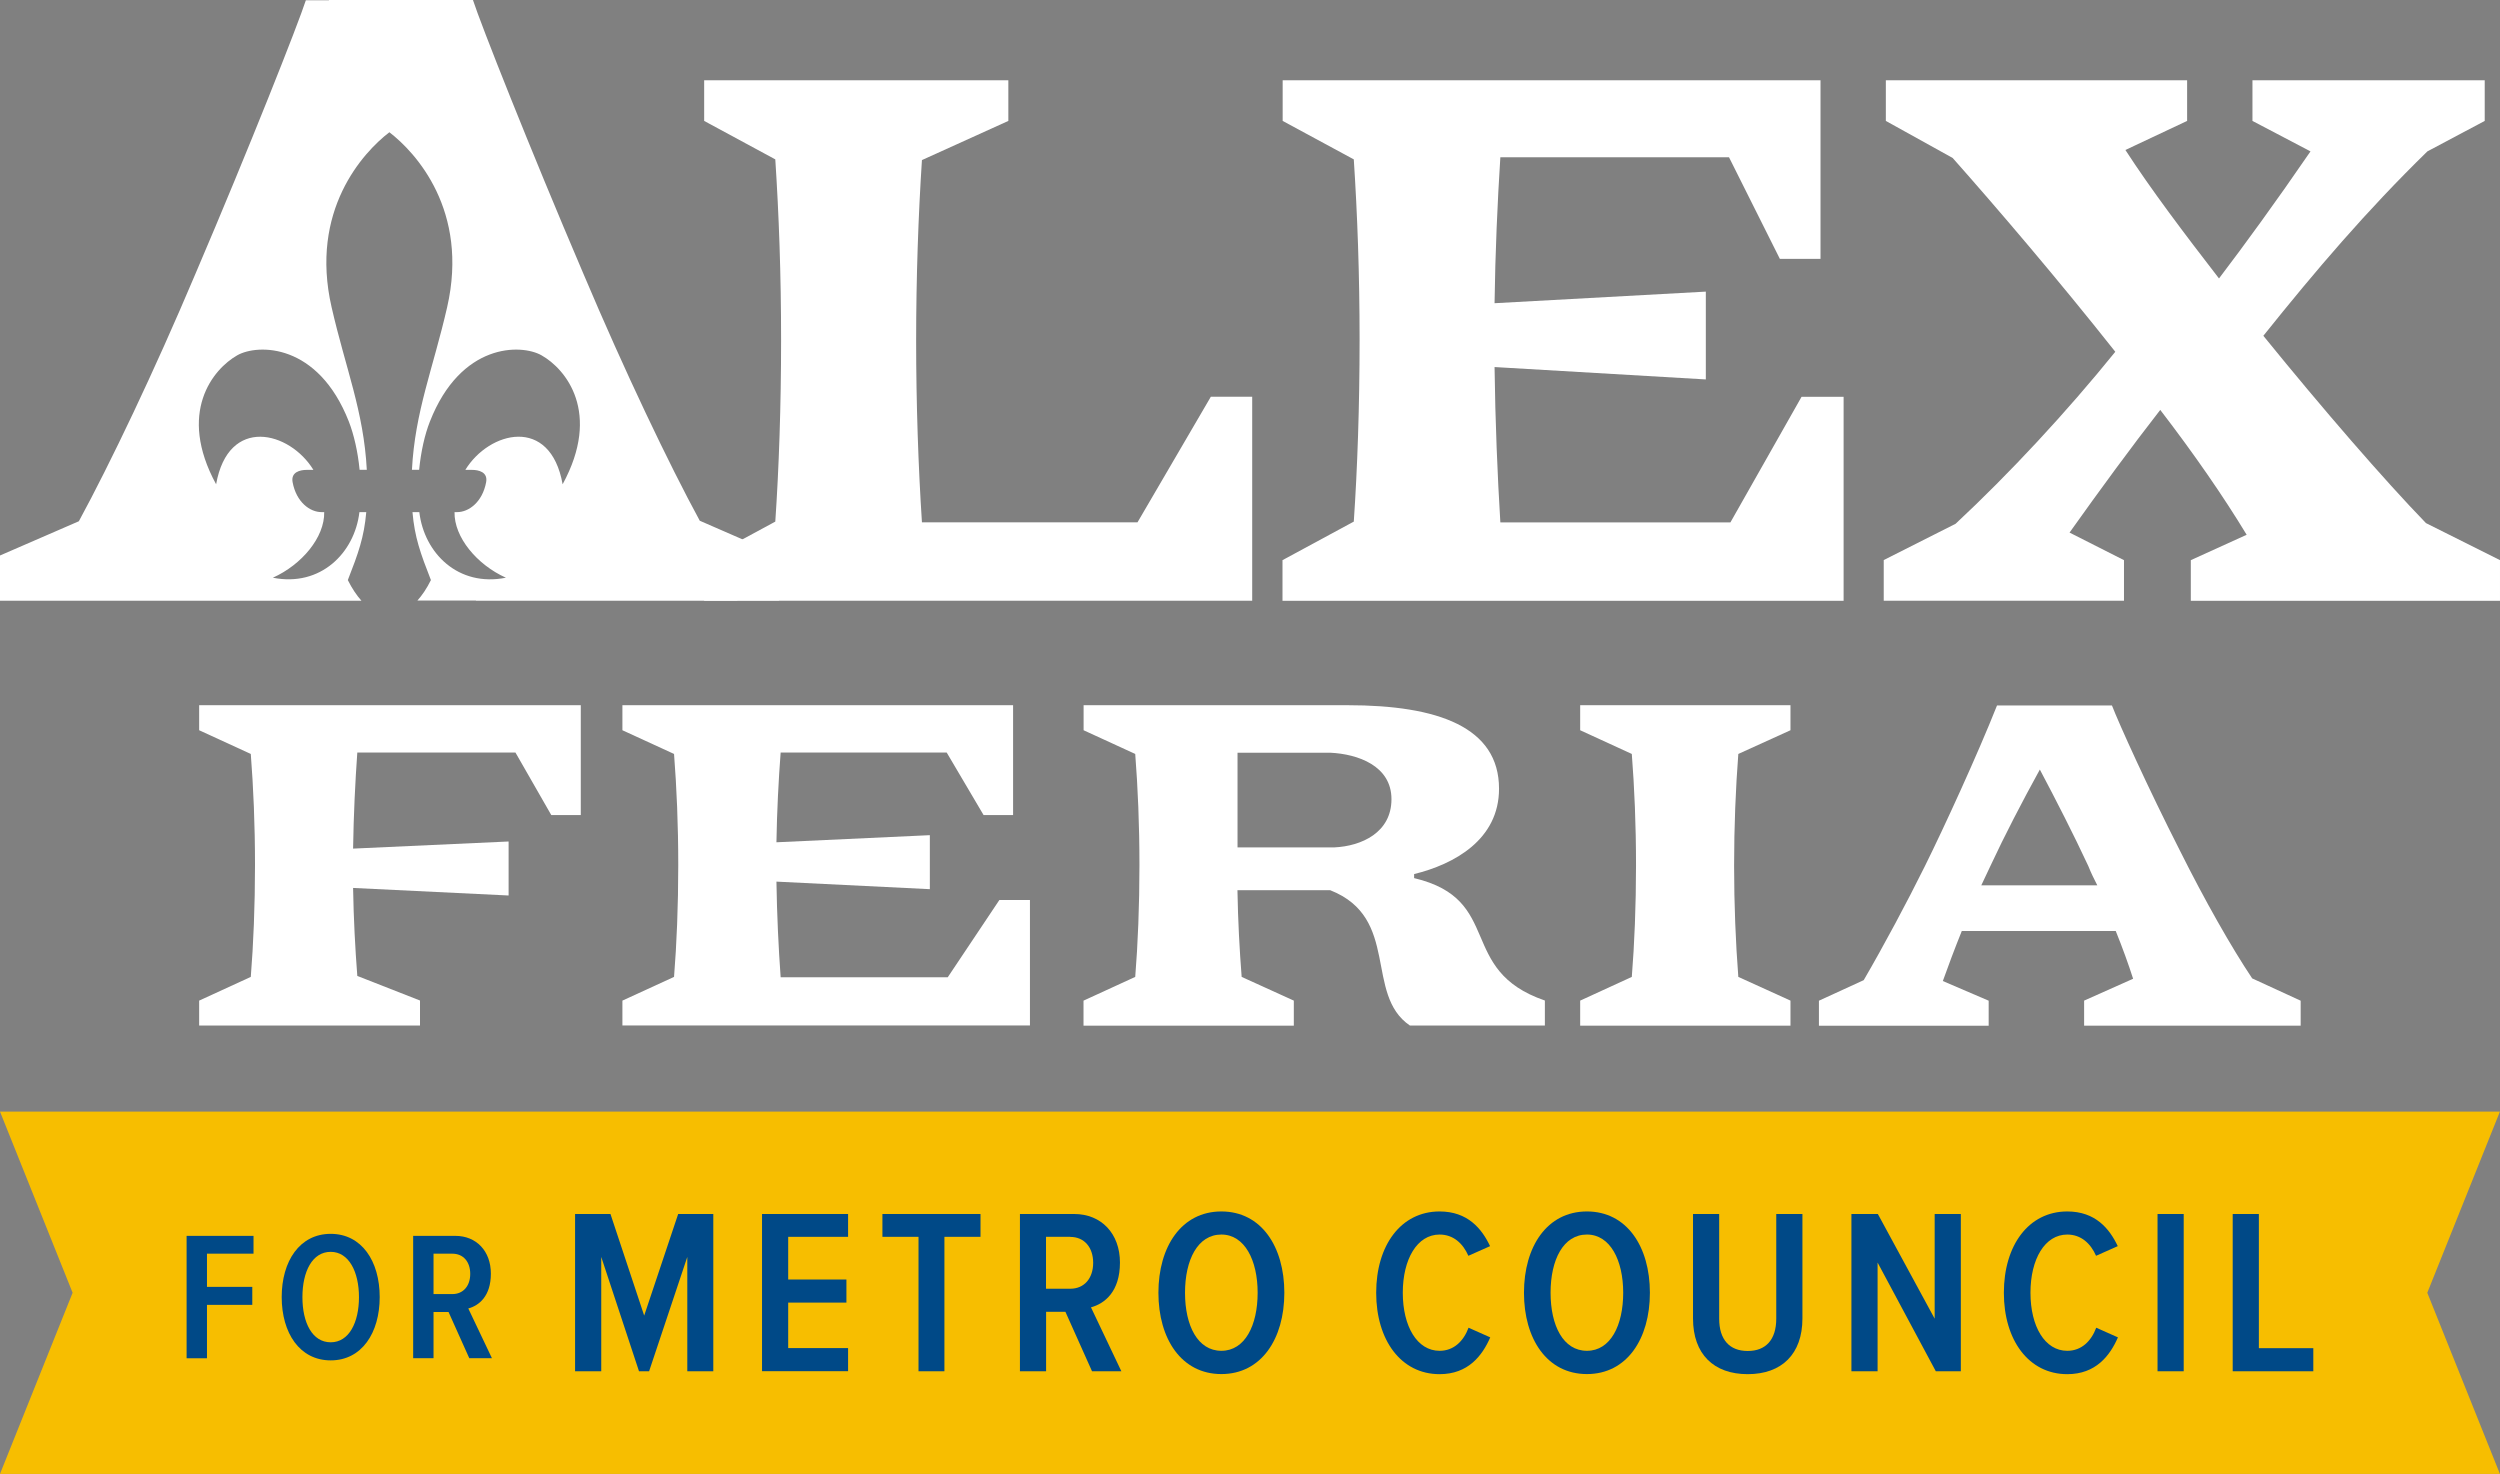
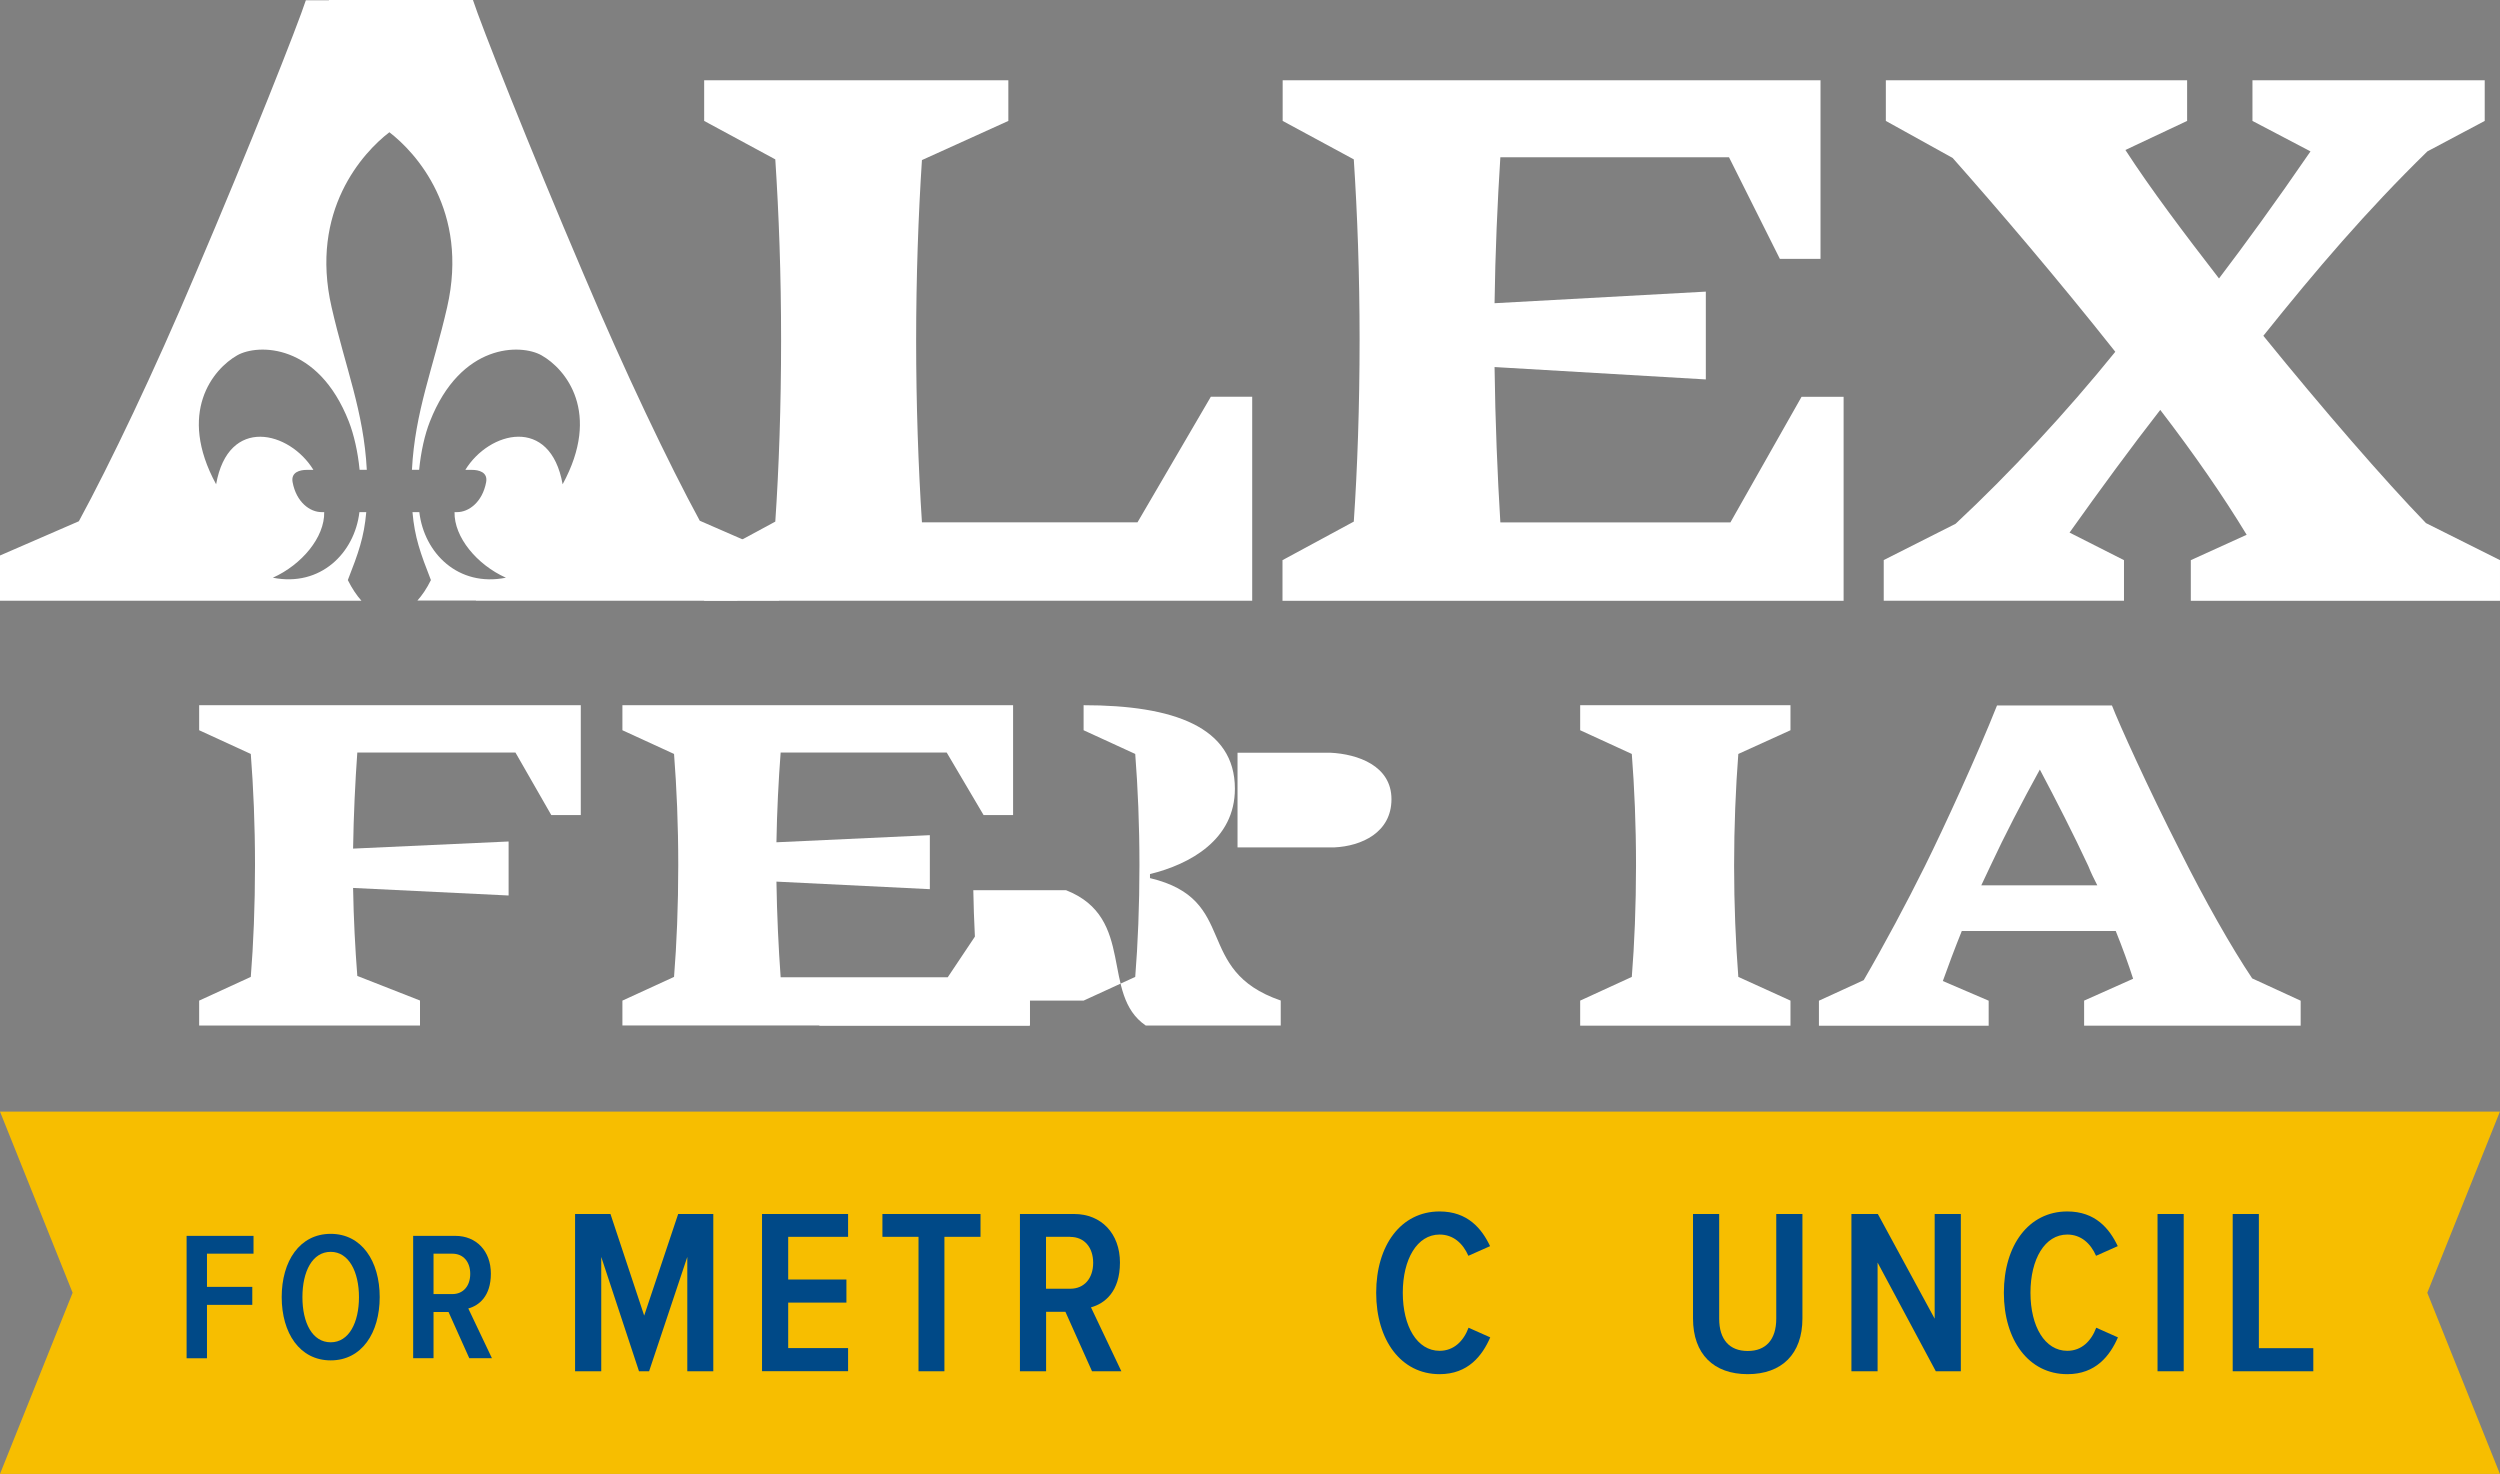
<svg xmlns="http://www.w3.org/2000/svg" id="Layer_2" data-name="Layer 2" viewBox="0 0 284.7 167.85">
  <rect x="0" y="0" width="284.7" height="167.85" fill="#808080" stroke="none" />
  <defs>
    <style>
      .cls-1 {
        fill: #f7be00;
      }

      .cls-2 {
        fill: #004987;
      }

      .cls-3 {
        fill: #fff;
      }
    </style>
  </defs>
  <g id="Layer_1-2" data-name="Layer 1">
    <g>
      <g>
        <path class="cls-3" d="M22.68,113.95l5.88-2.7c.3-3.71,.48-8.09,.48-12.72s-.18-8.8-.48-12.67l-5.88-2.7v-2.85h43.46v12.51h-3.36l-4.08-7.12h-18.01c-.24,3.36-.42,7.12-.48,10.94l17.71-.81v6.15l-17.71-.86c.06,3.51,.24,6.92,.48,10.02l7.14,2.8v2.85H22.68v-2.85Z" />
        <path class="cls-3" d="M70.88,113.95l5.88-2.7c.3-3.71,.48-8.09,.48-12.72s-.18-8.8-.48-12.67l-5.88-2.7v-2.85h44.49v12.51h-3.36l-4.2-7.12h-18.91c-.24,3.15-.42,6.66-.48,10.22l17.47-.81v6.15l-17.47-.86c.06,3.82,.24,7.58,.48,10.89h19.03l5.88-8.8h3.48v14.29h-46.41v-2.85Z" />
-         <path class="cls-3" d="M123.4,113.95l5.88-2.7c.3-3.71,.48-8.09,.48-12.72s-.18-8.8-.48-12.67l-5.88-2.7v-2.85h30.08c10.27,0,17.23,2.49,17.23,9.51,0,5.8-5.1,8.6-9.67,9.72v.46c10.27,2.44,4.8,10.48,14.89,13.94v2.85h-15.37c-5.22-3.56-1.08-12.26-9.07-15.41h-10.57c.06,3.46,.24,6.82,.48,9.87l5.94,2.7v2.85h-23.95v-2.85Zm28.1-28.23h-10.57v10.78h11.05c3.06-.15,6.48-1.68,6.48-5.49s-3.84-5.14-6.96-5.29Z" />
+         <path class="cls-3" d="M123.4,113.95l5.88-2.7c.3-3.71,.48-8.09,.48-12.72s-.18-8.8-.48-12.67l-5.88-2.7v-2.85c10.27,0,17.23,2.49,17.23,9.51,0,5.8-5.1,8.6-9.67,9.72v.46c10.27,2.44,4.8,10.48,14.89,13.94v2.85h-15.37c-5.22-3.56-1.08-12.26-9.07-15.41h-10.57c.06,3.46,.24,6.82,.48,9.87l5.94,2.7v2.85h-23.95v-2.85Zm28.1-28.23h-10.57v10.78h11.05c3.06-.15,6.48-1.68,6.48-5.49s-3.84-5.14-6.96-5.29Z" />
        <path class="cls-3" d="M179.95,113.95l5.88-2.7c.3-3.71,.48-8.09,.48-12.72s-.18-8.8-.48-12.67l-5.88-2.7v-2.85h23.95v2.85l-5.94,2.7c-.3,3.87-.48,8.29-.48,12.72s.18,8.8,.48,12.67l5.94,2.7v2.85h-23.95v-2.85Z" />
        <path class="cls-3" d="M262.01,116.8h-24.67v-2.85l5.58-2.49c-.54-1.68-1.2-3.51-1.98-5.44h-17.53c-.84,2.09-1.56,4.02-2.16,5.7l5.22,2.24v2.85h-19.33v-2.85l5.1-2.34c2.28-3.92,4.92-8.85,6.96-12.97,2.22-4.48,6-12.72,8.22-18.31h13.09c.78,2.03,4.14,9.46,7.74,16.53,2.82,5.65,5.88,11.04,8.23,14.55l5.52,2.54v2.85Zm-29.72-29.15c-2.04,3.71-4.02,7.53-5.58,10.88l-1.08,2.29h13.21c-.36-.71-.72-1.42-1.02-2.19-1.68-3.61-3.66-7.48-5.52-10.99Z" />
      </g>
      <g>
        <path class="cls-3" d="M114.83,13.77l-9.84,4.46c-.41,6.28-.66,13.39-.66,20.58s.25,14.38,.66,20.67h24.55l8.35-14.3h4.71v23.23h-62.41v-4.63l8.1-4.38c.41-6.03,.66-13.14,.66-20.67s-.25-14.3-.66-20.58l-8.1-4.38v-4.63h34.64v4.63Z" />
        <path class="cls-3" d="M146.07,63.78l8.1-4.38c.41-6.03,.66-13.14,.66-20.67s-.25-14.3-.66-20.58l-8.1-4.38v-4.63h61.25V29.48h-4.63l-5.79-11.57h-26.04c-.33,5.13-.58,10.83-.66,16.62l24.06-1.32v10l-24.06-1.41c.08,6.2,.33,12.32,.66,17.69h26.2l8.1-14.3h4.79v23.23h-63.9v-4.63Z" />
        <path class="cls-3" d="M241.88,68.41h-27.36v-4.63l8.18-4.13c6.12-5.7,12.65-12.73,18.19-19.59-6.61-8.35-13.47-16.37-18.52-22.07l-7.61-4.22v-4.63h34.31v4.63l-7.03,3.31c2.89,4.46,6.7,9.51,10.66,14.63,2.89-3.8,6.45-8.68,10.42-14.47l-6.61-3.47v-4.63h26.45v4.63l-6.53,3.47c-6.94,6.78-12.65,13.47-18.68,21,6.78,8.35,13.72,16.37,18.52,21.33l8.43,4.22v4.63h-35.21v-4.63l6.36-2.89c-2.65-4.38-6.03-9.26-9.84-14.22-3.22,4.13-6.86,9.09-10.33,13.97l6.2,3.14v4.63Z" />
        <path class="cls-3" d="M79.7,59.32c-3.53-6.49-8.58-17.07-13.26-28.14C60.25,16.69,54.72,2.67,53.86,0h-16.4s0,.02,0,.03h-2.63c-.86,2.67-6.39,16.69-12.59,31.19-4.67,11.06-9.73,21.65-13.26,28.14L0,63.26v5.15H41.16c-.54-.61-1.06-1.37-1.55-2.35,1.2-3.07,1.85-4.87,2.1-7.74h-.78c-.55,4.66-4.44,8.55-9.86,7.47,3.3-1.48,5.91-4.61,5.85-7.47h-.3c-1.31,0-2.87-1.11-3.3-3.41-.21-1.16,.86-1.4,1.62-1.4h.75c-2.7-4.41-9.69-6.2-11.08,1.64-4.44-8.16-.36-13.12,2.41-14.69,2.32-1.31,9.19-1.43,12.71,7.56,.57,1.47,1.02,3.42,1.22,5.48h.82c-.35-6.67-2.4-11.49-4.01-18.52-2.52-10.99,3.57-17.61,6.58-19.92,3.01,2.31,9.09,8.93,6.58,19.92-1.61,7.03-3.66,11.85-4.01,18.52h.82c.2-2.06,.64-4.01,1.22-5.48,3.52-8.99,10.39-8.87,12.71-7.56,2.78,1.56,6.85,6.53,2.41,14.69-1.4-7.85-8.38-6.05-11.08-1.64h.75c.76,0,1.83,.24,1.62,1.4-.43,2.3-2,3.41-3.3,3.41h-.3c-.06,2.85,2.55,5.99,5.85,7.47-5.43,1.09-9.31-2.8-9.86-7.47h-.78c.25,2.87,.9,4.67,2.1,7.74-.48,.97-1,1.73-1.54,2.33h6.67s0,.02,0,.02h29.76v-.03h4.74v-5.15l-8.97-3.91Z" />
      </g>
      <polygon class="cls-1" points="284.69 167.85 0 167.85 8.27 147.22 0 126.59 284.69 126.59 276.42 147.22 284.69 167.85" />
      <g>
        <path class="cls-2" d="M21.25,154.67v-13.93h7.62v2.03h-5.3v3.78h5.16v2.05h-5.16v6.08h-2.32Z" />
        <path class="cls-2" d="M37.66,140.51c3.53,0,5.58,3.11,5.58,7.2s-2.05,7.21-5.58,7.21-5.58-3.11-5.58-7.21,2.05-7.2,5.58-7.2Zm0,2.05c-2.09,0-3.22,2.23-3.22,5.16s1.13,5.14,3.22,5.14,3.22-2.26,3.22-5.14-1.15-5.16-3.22-5.16Z" />
        <path class="cls-2" d="M53.44,154.67l-2.36-5.26h-1.71v5.26h-2.32v-13.93h4.8c2.4,0,4.05,1.73,4.05,4.3s-1.34,3.63-2.57,3.97l2.69,5.66h-2.59Zm-1.92-11.9h-2.15v4.6h2.15c1.23,0,2.03-.92,2.03-2.3s-.79-2.3-2.03-2.3Z" />
        <path class="cls-2" d="M78.27,156.16v-13.02l-4.35,13.02h-1.15l-4.3-13.02v13.02h-2.98v-17.91h4.03l3.84,11.57,3.87-11.57h4v17.91h-2.95Z" />
        <path class="cls-2" d="M86.78,156.16v-17.91h9.8v2.6h-6.82v4.86h6.63v2.63h-6.63v5.18h6.82v2.63h-9.8Z" />
        <path class="cls-2" d="M104.6,156.16v-15.31h-4.11v-2.6h11.17v2.6h-4.11v15.31h-2.95Z" />
        <path class="cls-2" d="M124.36,156.16l-3.03-6.77h-2.2v6.77h-2.98v-17.91h6.18c3.09,0,5.21,2.23,5.21,5.53s-1.72,4.67-3.3,5.1l3.46,7.28h-3.33Zm-2.47-15.31h-2.77v5.91h2.77c1.58,0,2.6-1.18,2.6-2.95s-1.02-2.95-2.6-2.95Z" />
-         <path class="cls-2" d="M139.09,137.96c4.54,0,7.17,4,7.17,9.26s-2.63,9.26-7.17,9.26-7.17-4-7.17-9.26,2.63-9.26,7.17-9.26Zm0,2.63c-2.69,0-4.14,2.87-4.14,6.63s1.45,6.61,4.14,6.61,4.13-2.9,4.13-6.61-1.48-6.63-4.13-6.63Z" />
        <path class="cls-2" d="M156.72,147.22c0-5.4,2.82-9.26,7.22-9.26,3.2,0,4.81,1.96,5.75,3.95l-2.47,1.1c-.62-1.42-1.72-2.42-3.28-2.42-2.55,0-4.19,2.79-4.19,6.63s1.64,6.61,4.19,6.61c1.64,0,2.74-1.13,3.3-2.63l2.47,1.1c-.91,2.09-2.52,4.19-5.77,4.19-4.4,0-7.22-3.89-7.22-9.26Z" />
-         <path class="cls-2" d="M180.72,137.96c4.54,0,7.17,4,7.17,9.26s-2.63,9.26-7.17,9.26-7.17-4-7.17-9.26,2.63-9.26,7.17-9.26Zm0,2.63c-2.69,0-4.14,2.87-4.14,6.63s1.45,6.61,4.14,6.61,4.13-2.9,4.13-6.61-1.48-6.63-4.13-6.63Z" />
        <path class="cls-2" d="M192.8,138.25h2.98v11.92c0,2.39,1.18,3.68,3.25,3.68s3.25-1.29,3.25-3.68v-11.92h2.98v11.9c0,4.05-2.36,6.34-6.23,6.34s-6.23-2.28-6.23-6.34v-11.9Z" />
        <path class="cls-2" d="M220.45,156.16l-6.63-12.38v12.38h-2.98v-17.91h3.01l6.47,11.92v-11.92h2.98v17.91h-2.85Z" />
        <path class="cls-2" d="M228.2,147.22c0-5.4,2.82-9.26,7.22-9.26,3.2,0,4.81,1.96,5.75,3.95l-2.47,1.1c-.62-1.42-1.72-2.42-3.28-2.42-2.55,0-4.19,2.79-4.19,6.63s1.64,6.61,4.19,6.61c1.64,0,2.74-1.13,3.3-2.63l2.47,1.1c-.91,2.09-2.52,4.19-5.77,4.19-4.4,0-7.22-3.89-7.22-9.26Z" />
        <path class="cls-2" d="M245.7,156.16v-17.91h2.98v17.91h-2.98Z" />
        <path class="cls-2" d="M254.26,156.16v-17.91h2.98v15.28h6.2v2.63h-9.18Z" />
      </g>
    </g>
  </g>
</svg>